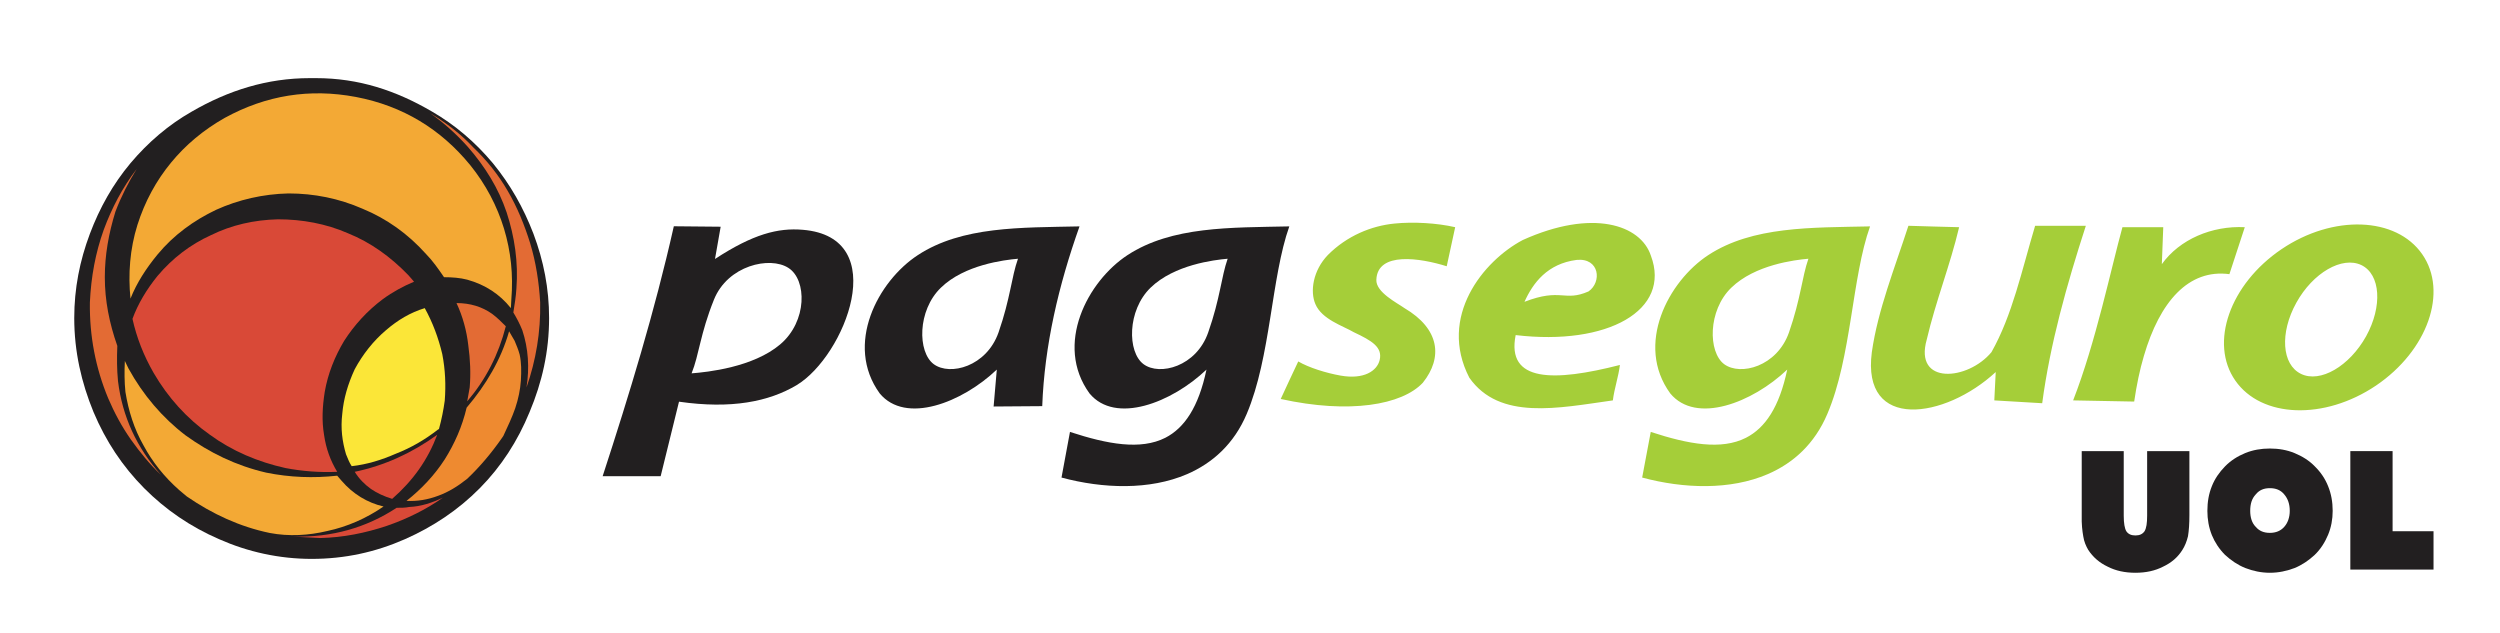
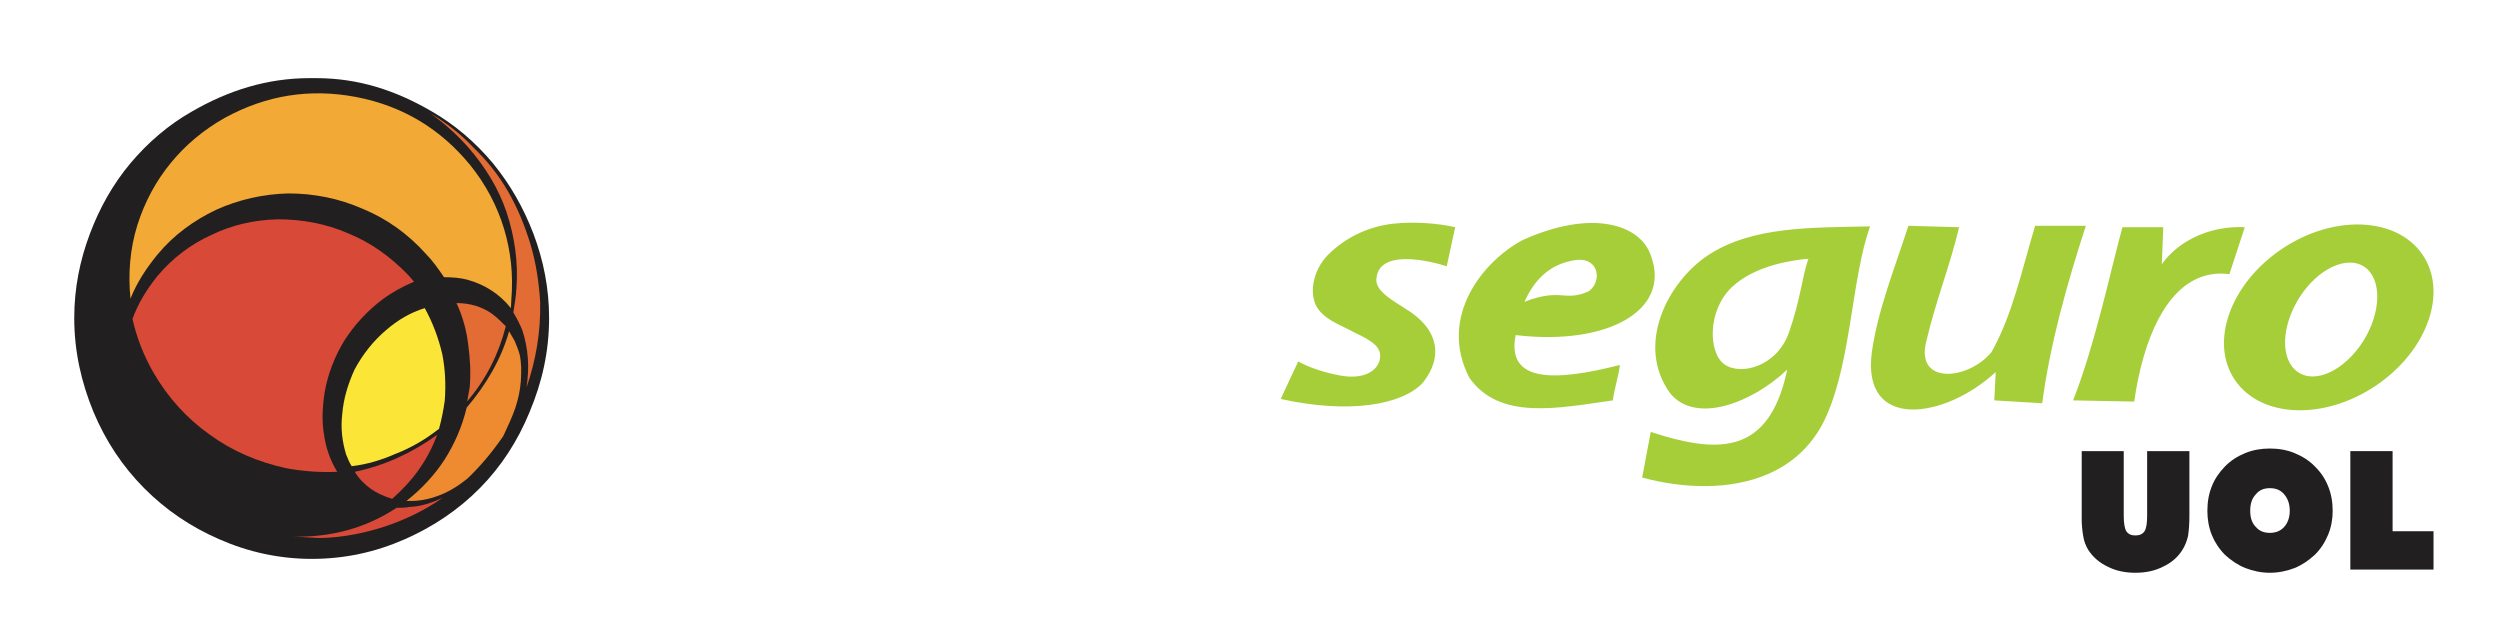
<svg xmlns="http://www.w3.org/2000/svg" width="83pt" height="21pt" viewBox="0 0 83 21" version="1.1">
  <g id="surface1">
-     <path style=" stroke:none;fill-rule:evenodd;fill:rgb(13.333%,12.157%,12.549%);fill-opacity:1;" d="M 25.902 11.434 C 26.805 10.672 26.793 9.289 26.176 8.895 C 25.559 8.496 24.16 8.812 23.703 9.949 C 23.246 11.086 23.211 11.777 22.961 12.395 C 23.484 12.355 25.004 12.195 25.902 11.434 Z M 20.008 15.809 C 20.891 13.098 21.734 10.348 22.371 7.512 C 22.863 7.512 23.43 7.527 23.926 7.527 L 23.738 8.598 C 25 7.773 25.828 7.559 26.652 7.629 C 29.641 7.875 28.035 11.828 26.457 12.781 C 25.531 13.336 24.277 13.586 22.543 13.336 C 22.34 14.16 22.137 14.984 21.934 15.809 C 21.289 15.809 20.648 15.809 20.008 15.809 " />
-     <path style=" stroke:none;fill-rule:evenodd;fill:rgb(13.333%,12.157%,12.549%);fill-opacity:1;" d="M 31.238 9.551 C 30.453 10.309 30.461 11.691 31 12.09 C 31.539 12.488 32.754 12.172 33.152 11.035 C 33.547 9.898 33.578 9.207 33.797 8.59 C 33.344 8.629 32.02 8.789 31.238 9.551 Z M 34.602 13.484 C 34.039 13.484 33.547 13.496 32.988 13.496 L 33.094 12.27 C 31.938 13.371 30.066 14.098 29.207 13.062 C 28.031 11.441 29.145 9.336 30.473 8.469 C 31.941 7.508 33.895 7.559 35.84 7.516 C 35.145 9.469 34.676 11.473 34.602 13.484 " />
-     <path style=" stroke:none;fill-rule:evenodd;fill:rgb(13.333%,12.157%,12.549%);fill-opacity:1;" d="M 38.199 9.551 C 37.418 10.309 37.426 11.691 37.965 12.09 C 38.5 12.488 39.719 12.172 40.113 11.035 C 40.512 9.898 40.543 9.207 40.758 8.59 C 40.305 8.629 38.984 8.789 38.199 9.551 Z M 35.242 15.855 L 35.523 14.34 C 36.777 14.75 37.867 14.949 38.688 14.535 C 39.32 14.211 39.793 13.52 40.055 12.27 C 38.902 13.371 37.031 14.098 36.172 13.062 C 34.996 11.441 36.109 9.336 37.434 8.469 C 38.906 7.508 40.859 7.559 42.805 7.516 C 42.203 9.207 42.191 11.855 41.391 13.742 C 40.969 14.738 40.258 15.375 39.41 15.742 C 38.168 16.277 36.625 16.227 35.242 15.855 " />
    <path style=" stroke:none;fill-rule:evenodd;fill:rgb(64.706%,80.784%,22.353%);fill-opacity:1;" d="M 57.48 9.551 C 56.695 10.309 56.707 11.691 57.242 12.09 C 57.781 12.488 58.996 12.172 59.395 11.035 C 59.789 9.898 59.824 9.207 60.039 8.59 C 59.586 8.629 58.266 8.789 57.48 9.551 Z M 43.102 12 C 42.914 12.406 42.703 12.84 42.52 13.246 C 44.801 13.75 46.547 13.445 47.238 12.707 C 47.91 11.867 47.797 10.918 46.629 10.23 C 46.383 10.055 45.676 9.703 45.695 9.289 C 45.73 8.34 47.156 8.566 48.031 8.84 L 48.312 7.543 C 47.699 7.402 46.922 7.359 46.297 7.422 C 45.535 7.496 44.719 7.828 44.086 8.465 C 43.59 8.98 43.488 9.676 43.672 10.098 C 43.887 10.605 44.59 10.82 44.949 11.031 C 45.547 11.312 45.906 11.527 45.805 11.953 C 45.719 12.312 45.285 12.609 44.504 12.469 C 44.023 12.383 43.457 12.207 43.102 12 Z M 50.613 10.02 C 50.895 9.391 51.375 8.754 52.344 8.629 C 53.109 8.555 53.188 9.367 52.738 9.676 C 51.926 10.031 51.836 9.547 50.613 10.02 Z M 53.781 12.117 C 53.734 12.508 53.594 12.902 53.547 13.293 C 51.734 13.547 49.785 13.969 48.781 12.539 C 47.738 10.516 49.242 8.664 50.555 7.969 C 52.867 6.926 54.469 7.457 54.809 8.488 C 55.492 10.297 53.375 11.488 50.32 11.125 C 50.004 12.699 51.598 12.676 53.781 12.117 Z M 63.359 7.496 C 63.922 7.512 64.48 7.531 65.043 7.543 C 64.746 8.801 64.262 10.012 63.969 11.27 C 63.531 12.797 65.336 12.637 66.117 11.691 C 66.812 10.461 67.121 8.984 67.566 7.496 C 68.125 7.496 68.688 7.496 69.25 7.496 C 68.613 9.461 68.062 11.426 67.801 13.387 C 67.301 13.355 66.711 13.324 66.211 13.293 C 66.227 12.98 66.242 12.664 66.258 12.352 C 64.57 13.914 61.797 14.324 62.145 11.691 C 62.344 10.293 62.906 8.895 63.359 7.496 Z M 68.828 13.293 C 69.578 11.371 70.086 8.914 70.465 7.543 L 71.82 7.543 L 71.773 8.77 C 72.363 7.945 73.438 7.488 74.527 7.543 L 74.016 9.102 C 72.66 8.922 71.703 10.016 71.176 11.82 C 71.039 12.281 70.934 12.789 70.855 13.332 Z M 75.746 8.273 C 74.031 9.434 73.344 11.387 74.211 12.633 C 75.078 13.883 77.168 13.957 78.883 12.801 C 80.598 11.641 81.285 9.688 80.418 8.441 C 79.551 7.191 77.457 7.117 75.746 8.273 Z M 76.238 10.051 C 75.684 11.051 75.754 12.105 76.395 12.414 C 77.031 12.723 78 12.16 78.555 11.164 C 79.105 10.168 79.035 9.109 78.398 8.801 C 77.758 8.496 76.789 9.055 76.238 10.051 Z M 54.52 15.855 L 54.805 14.34 C 56.059 14.75 57.148 14.949 57.965 14.535 C 58.602 14.211 59.074 13.52 59.336 12.27 C 58.18 13.371 56.309 14.098 55.453 13.062 C 54.273 11.441 55.391 9.336 56.715 8.469 C 58.184 7.508 60.137 7.559 62.086 7.516 C 61.48 9.207 61.473 11.855 60.668 13.742 C 60.246 14.738 59.539 15.375 58.688 15.742 C 57.445 16.277 55.902 16.227 54.52 15.855 " />
    <path style=" stroke:none;fill-rule:evenodd;fill:rgb(13.333%,12.157%,12.549%);fill-opacity:1;" d="M 4.332 5.418 C 3.75 6.113 3.309 6.898 2.984 7.762 C 2.648 8.656 2.465 9.578 2.465 10.559 C 2.465 11.672 2.703 12.703 3.105 13.68 C 3.512 14.645 4.062 15.477 4.785 16.207 C 5.492 16.918 6.32 17.488 7.277 17.902 C 8.23 18.324 9.27 18.555 10.348 18.555 C 11.445 18.555 12.465 18.332 13.441 17.902 C 14.371 17.492 15.211 16.934 15.93 16.207 C 16.641 15.488 17.188 14.641 17.582 13.68 C 17.996 12.695 18.23 11.672 18.23 10.559 C 18.23 9.578 18.047 8.656 17.711 7.762 C 17.379 6.898 16.945 6.129 16.363 5.418 C 15.781 4.723 15.109 4.148 14.348 3.707 C 13.152 3.008 11.918 2.594 10.488 2.594 C 10.422 2.594 10.352 2.594 10.285 2.594 C 8.871 2.594 7.582 3 6.363 3.707 C 5.594 4.145 4.914 4.727 4.332 5.418 " />
    <path style=" stroke:none;fill-rule:evenodd;fill:rgb(13.333%,12.157%,12.549%);fill-opacity:1;" d="M 75.359 16.207 C 75.559 16.207 75.719 16.27 75.836 16.414 C 75.953 16.551 76.02 16.727 76.02 16.961 C 76.02 17.176 75.953 17.363 75.836 17.492 C 75.719 17.625 75.559 17.691 75.359 17.691 C 75.16 17.691 75.008 17.629 74.891 17.492 C 74.762 17.363 74.707 17.176 74.707 16.961 C 74.707 16.727 74.762 16.551 74.891 16.414 C 75.008 16.27 75.16 16.207 75.359 16.207 Z M 75.359 14.891 C 75.066 14.891 74.797 14.938 74.539 15.043 C 74.285 15.148 74.062 15.289 73.871 15.484 C 73.68 15.68 73.531 15.895 73.434 16.141 C 73.332 16.391 73.285 16.664 73.285 16.961 C 73.285 17.242 73.332 17.512 73.434 17.766 C 73.531 18.004 73.68 18.23 73.871 18.422 C 74.07 18.605 74.293 18.758 74.547 18.859 C 74.797 18.957 75.074 19.016 75.359 19.016 C 75.652 19.016 75.918 18.957 76.18 18.859 C 76.426 18.758 76.652 18.605 76.848 18.422 C 77.047 18.23 77.188 18.004 77.293 17.754 C 77.395 17.508 77.445 17.242 77.445 16.961 C 77.445 16.664 77.395 16.391 77.293 16.141 C 77.195 15.895 77.051 15.68 76.852 15.484 C 76.664 15.289 76.434 15.148 76.18 15.043 C 75.926 14.938 75.652 14.891 75.359 14.891 " />
    <path style=" stroke:none;fill-rule:evenodd;fill:rgb(13.333%,12.157%,12.549%);fill-opacity:1;" d="M 72.641 17.805 C 72.672 17.617 72.688 17.387 72.688 17.105 L 72.688 14.977 L 71.285 14.977 L 71.285 17.121 C 71.285 17.363 71.262 17.531 71.199 17.637 C 71.133 17.73 71.039 17.777 70.895 17.777 C 70.754 17.777 70.656 17.73 70.594 17.637 C 70.539 17.547 70.508 17.371 70.508 17.121 L 70.508 14.977 L 69.113 14.977 L 69.113 17.105 C 69.105 17.402 69.133 17.629 69.164 17.805 C 69.191 17.988 69.258 18.133 69.328 18.254 C 69.488 18.5 69.703 18.684 69.973 18.812 C 70.238 18.949 70.547 19.016 70.895 19.016 C 71.246 19.016 71.551 18.949 71.816 18.812 C 72.09 18.684 72.305 18.5 72.457 18.254 C 72.535 18.133 72.598 17.98 72.641 17.805 " />
    <path style=" stroke:none;fill-rule:evenodd;fill:rgb(13.333%,12.157%,12.549%);fill-opacity:1;" d="M 79.434 14.977 L 78.031 14.977 L 78.031 18.91 L 80.793 18.91 L 80.793 17.637 L 79.434 17.637 L 79.434 14.977 " />
    <path style=" stroke:none;fill-rule:evenodd;fill:rgb(95.294%,66.275%,20.784%);fill-opacity:1;" d="M 15.613 5.484 C 14.637 4.289 13.375 3.516 11.816 3.219 C 10.285 2.93 8.836 3.16 7.461 3.914 C 6.758 4.312 6.16 4.812 5.68 5.398 C 5.184 6 4.809 6.691 4.562 7.469 C 4.312 8.266 4.25 9.102 4.332 9.914 C 4.539 9.391 4.852 8.91 5.227 8.453 C 5.762 7.805 6.43 7.32 7.176 6.965 C 7.918 6.629 8.734 6.441 9.578 6.422 C 10.43 6.422 11.258 6.59 12.027 6.926 C 12.836 7.258 13.543 7.762 14.145 8.434 C 14.367 8.66 14.555 8.93 14.742 9.203 C 15.008 9.203 15.277 9.223 15.512 9.285 C 16.113 9.453 16.59 9.766 16.961 10.23 L 16.977 9.934 C 17.043 9.117 16.961 8.348 16.734 7.594 C 16.504 6.84 16.133 6.129 15.613 5.484 " />
-     <path style=" stroke:none;fill-rule:evenodd;fill:rgb(95.294%,66.275%,20.784%);fill-opacity:1;" d="M 4.164 13.012 C 4.266 13.641 4.453 14.242 4.766 14.789 C 5.059 15.336 5.453 15.832 5.949 16.27 L 6.199 16.48 C 7.051 17.066 7.961 17.488 8.957 17.695 C 9.598 17.816 10.246 17.777 10.867 17.629 C 11.527 17.488 12.152 17.215 12.734 16.816 C 12.195 16.691 11.715 16.398 11.34 15.961 L 11.195 15.793 C 10.414 15.879 9.625 15.852 8.836 15.691 C 7.832 15.457 6.969 15.035 6.16 14.453 C 5.391 13.867 4.75 13.113 4.266 12.234 L 4.145 11.984 C 4.129 12.32 4.129 12.676 4.164 13.012 " />
    <path style=" stroke:none;fill-rule:evenodd;fill:rgb(85.098%,28.627%,21.569%);fill-opacity:1;" d="M 11.547 7.742 C 10.824 7.426 10.031 7.281 9.227 7.281 C 8.438 7.301 7.691 7.469 7.008 7.805 C 6.32 8.117 5.723 8.574 5.227 9.164 C 4.871 9.605 4.582 10.082 4.398 10.586 C 4.539 11.215 4.766 11.797 5.102 12.383 C 5.578 13.199 6.199 13.891 6.969 14.434 C 7.711 14.977 8.566 15.336 9.477 15.539 C 10.031 15.645 10.617 15.691 11.195 15.664 C 10.969 15.289 10.824 14.895 10.758 14.434 C 10.68 13.969 10.703 13.512 10.781 13.012 C 10.887 12.402 11.113 11.84 11.426 11.316 C 11.762 10.793 12.195 10.316 12.707 9.934 C 13.043 9.688 13.395 9.5 13.746 9.352 L 13.559 9.137 C 12.977 8.535 12.316 8.051 11.547 7.742 " />
    <path style=" stroke:none;fill-rule:evenodd;fill:rgb(93.333%,54.118%,18.824%);fill-opacity:1;" d="M 17.086 11.316 L 16.902 11 C 16.633 11.945 16.133 12.781 15.492 13.535 C 15.344 14.164 15.094 14.727 14.766 15.25 C 14.434 15.766 13.996 16.234 13.496 16.629 C 13.852 16.648 14.203 16.59 14.555 16.457 C 14.887 16.336 15.195 16.148 15.512 15.895 C 15.93 15.5 16.32 15.035 16.652 14.559 L 16.711 14.473 C 16.855 14.164 17.004 13.848 17.105 13.555 C 17.211 13.238 17.273 12.93 17.293 12.637 C 17.312 12.32 17.312 12.047 17.254 11.777 C 17.211 11.609 17.145 11.461 17.086 11.316 " />
-     <path style=" stroke:none;fill-rule:evenodd;fill:rgb(89.02%,41.961%,20.392%);fill-opacity:1;" d="M 3.441 7.637 C 3.172 8.391 3.023 9.184 2.984 10.043 C 2.969 11.148 3.172 12.215 3.59 13.219 C 3.793 13.695 4.043 14.164 4.352 14.602 C 4.648 15.016 4.973 15.418 5.344 15.766 C 4.539 14.867 4.062 13.828 3.918 12.656 C 3.879 12.258 3.879 11.879 3.895 11.484 C 3.629 10.727 3.48 9.98 3.48 9.203 C 3.48 8.473 3.605 7.762 3.832 7.027 C 4.023 6.523 4.266 6.047 4.539 5.609 C 4.062 6.234 3.711 6.906 3.441 7.637 " />
    <path style=" stroke:none;fill-rule:evenodd;fill:rgb(89.02%,41.961%,20.392%);fill-opacity:1;" d="M 17.602 8.078 C 17.414 7.469 17.172 6.879 16.855 6.336 C 16.551 5.812 16.172 5.332 15.715 4.895 C 15.305 4.457 14.824 4.082 14.285 3.762 C 14.742 4.082 15.156 4.457 15.531 4.875 C 16.113 5.543 16.551 6.254 16.82 7.051 C 17.086 7.863 17.211 8.707 17.145 9.578 C 17.129 9.852 17.086 10.102 17.043 10.375 C 17.145 10.543 17.254 10.746 17.34 10.961 C 17.543 11.57 17.582 12.215 17.48 12.863 C 17.793 11.965 17.953 11.02 17.934 10.043 C 17.895 9.371 17.793 8.707 17.602 8.078 " />
    <path style=" stroke:none;fill-rule:evenodd;fill:rgb(89.02%,41.961%,20.392%);fill-opacity:1;" d="M 15.156 10.062 C 15.363 10.504 15.492 10.98 15.547 11.461 C 15.613 11.945 15.633 12.402 15.594 12.863 L 15.512 13.324 C 16.133 12.594 16.551 11.777 16.793 10.832 C 16.652 10.691 16.504 10.543 16.336 10.418 C 16.004 10.184 15.613 10.062 15.156 10.062 " />
    <path style=" stroke:none;fill-rule:evenodd;fill:rgb(85.098%,28.627%,21.569%);fill-opacity:1;" d="M 13.914 15.578 C 14.164 15.223 14.367 14.832 14.516 14.434 C 13.684 15.035 12.773 15.457 11.777 15.664 C 11.918 15.895 12.109 16.086 12.316 16.234 C 12.523 16.375 12.754 16.48 13.02 16.562 C 13.355 16.27 13.664 15.934 13.914 15.578 " />
    <path style=" stroke:none;fill-rule:evenodd;fill:rgb(85.098%,28.627%,21.569%);fill-opacity:1;" d="M 9.742 17.816 L 10.637 17.863 C 11.406 17.844 12.129 17.695 12.836 17.461 C 13.496 17.234 14.145 16.918 14.703 16.523 C 14.348 16.691 13.977 16.816 13.582 16.832 C 13.457 16.859 13.309 16.859 13.168 16.859 C 12.152 17.527 11.008 17.844 9.742 17.816 " />
    <path style=" stroke:none;fill-rule:evenodd;fill:rgb(98.431%,90.196%,21.961%);fill-opacity:1;" d="M 14.684 11.758 C 14.555 11.215 14.367 10.711 14.102 10.23 C 13.625 10.375 13.207 10.625 12.816 10.961 C 12.398 11.316 12.047 11.758 11.777 12.258 C 11.547 12.758 11.406 13.238 11.363 13.742 C 11.305 14.223 11.363 14.66 11.488 15.082 C 11.547 15.223 11.594 15.352 11.676 15.477 C 12.195 15.418 12.668 15.27 13.145 15.062 C 13.645 14.867 14.102 14.602 14.535 14.266 L 14.574 14.242 C 14.66 13.93 14.723 13.613 14.766 13.301 C 14.805 12.781 14.785 12.281 14.684 11.758 " />
  </g>
</svg>